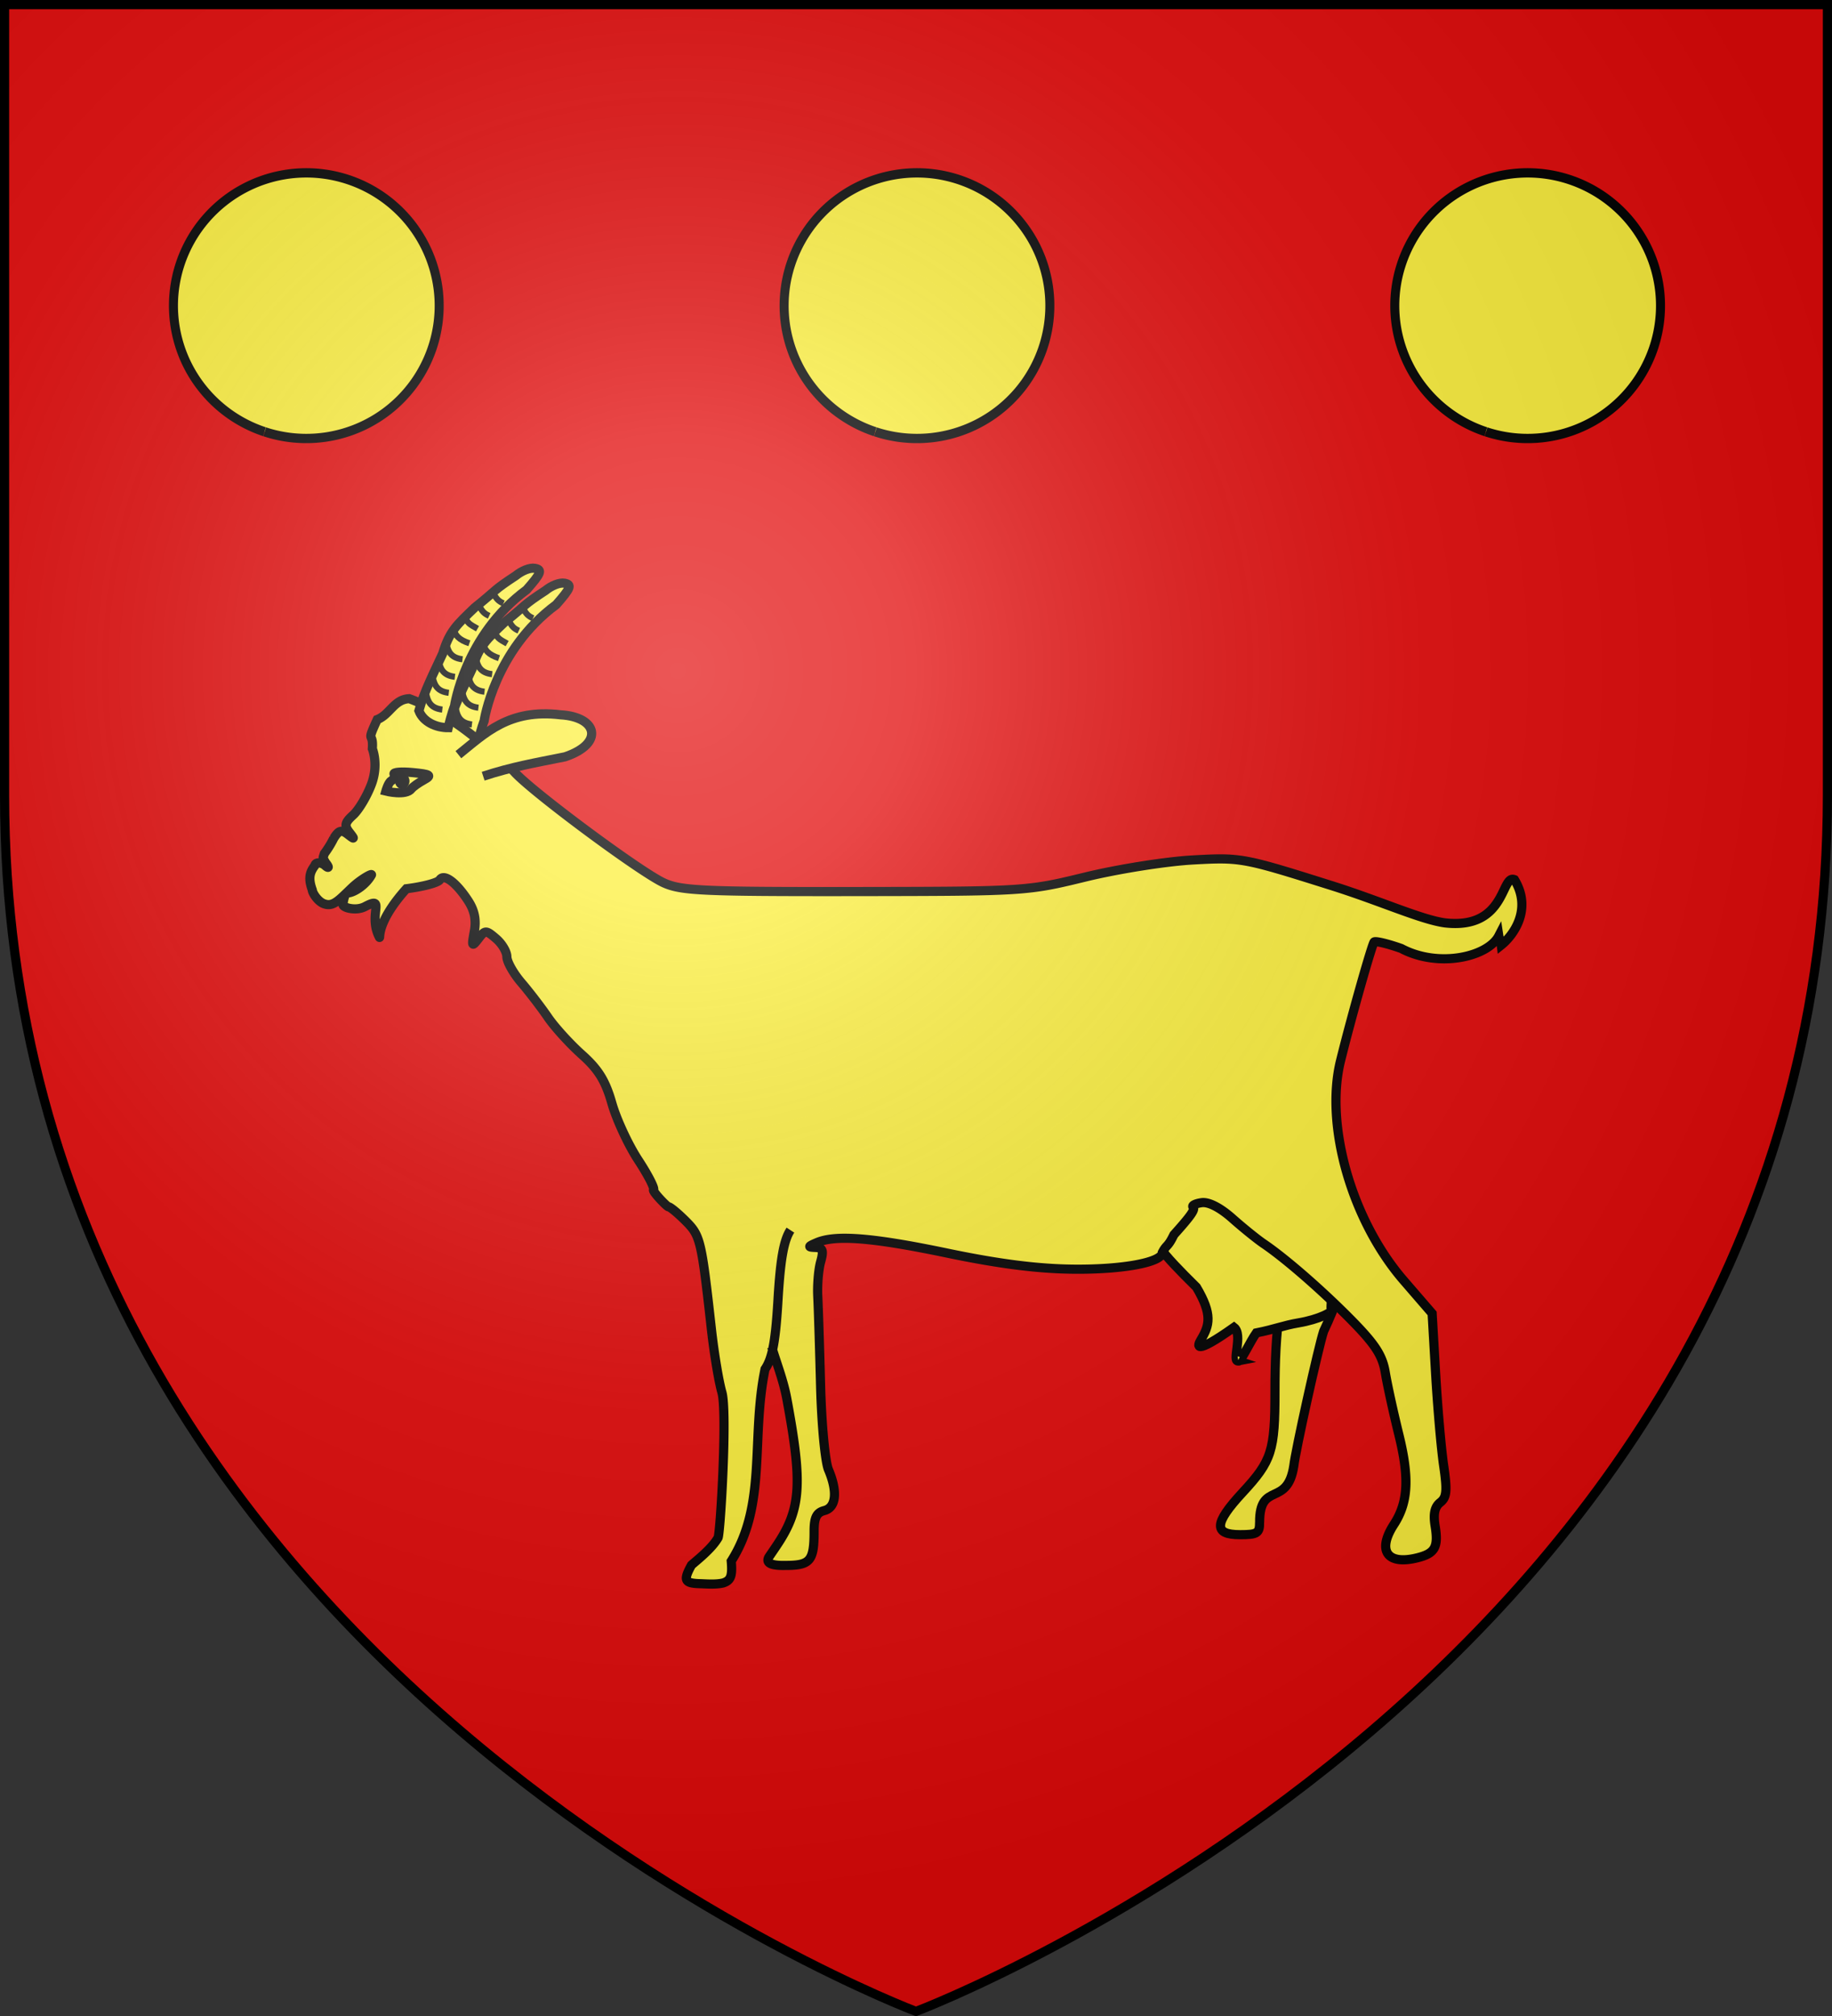
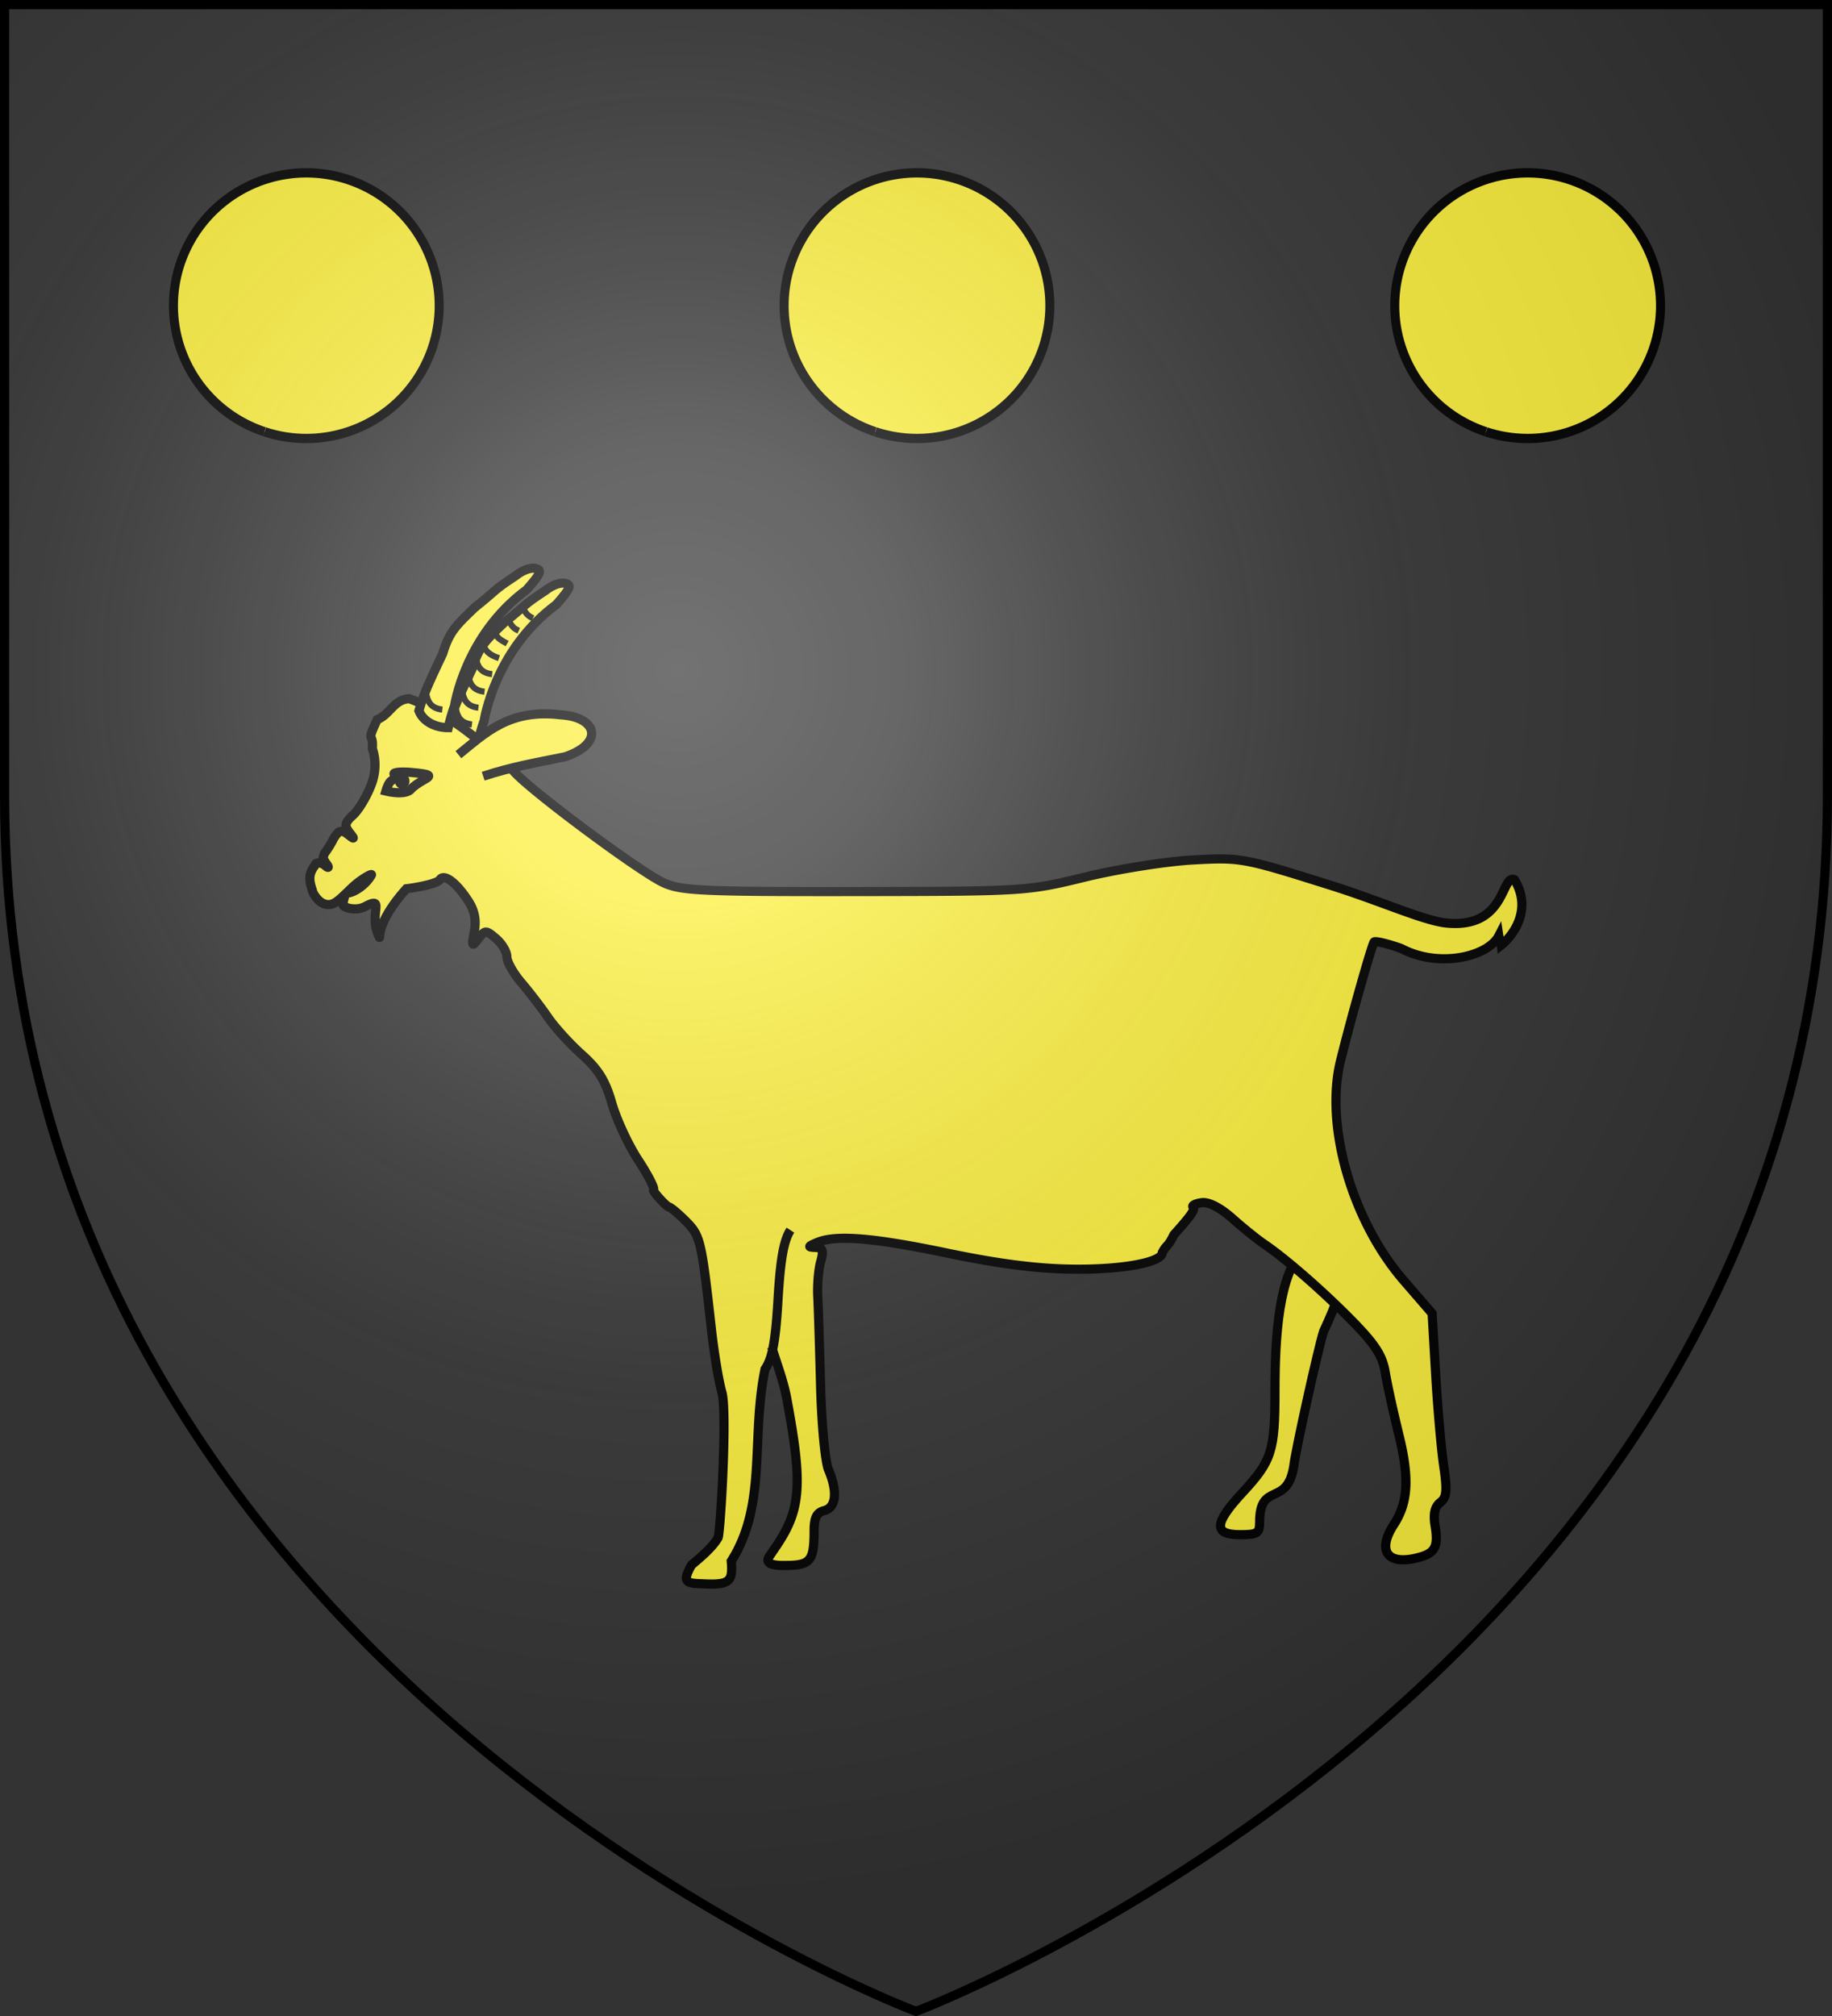
<svg xmlns="http://www.w3.org/2000/svg" xmlns:xlink="http://www.w3.org/1999/xlink" width="600" height="660" style="display:inline" version="1.0">
  <rect width="100%" height="100%" fill="#333333" stroke="none" />
  <defs>
    <radialGradient xlink:href="#a" id="b" cx="221.445" cy="226.331" r="300" fx="221.445" fy="226.331" gradientTransform="matrix(1.353 0 0 1.349 -77.63 -85.747)" gradientUnits="userSpaceOnUse" />
    <linearGradient id="a">
      <stop offset="0" style="stop-color:white;stop-opacity:.314" />
      <stop offset=".19" style="stop-color:white;stop-opacity:.251" />
      <stop offset=".6" style="stop-color:#6b6b6b;stop-opacity:.125" />
      <stop offset="1" style="stop-color:black;stop-opacity:.125" />
    </linearGradient>
  </defs>
  <g style="display:inline">
-     <path d="M300 658.5s298.5-112.436 298.5-398.182V1.5H1.5v258.818C1.5 546.064 300 658.5 300 658.5z" style="fill:#e20909;fill-opacity:1;fill-rule:evenodd;stroke:none" />
    <g style="fill:#fcef3c;fill-opacity:1;display:inline">
      <path d="M285.41 182.206s-1.239 3.03-2.448 8.396c-4.763.006-9.773-2.24-11.442-6.614 2.03-7.48 5.91-14.967 9.288-22.297 2.606-8.717 5.548-11.274 12.497-17.945 9.383-7.51 6.842-6.431 16.105-12.509 2.215-1.819 5.45-3.19 7.388-2.817 2.978.573 2.477 1.87-3.233 8.374-24.17 17.807-28.155 45.412-28.155 45.412z" style="fill:#fcef3c;fill-opacity:1;stroke:#000;stroke-width:3.577;stroke-miterlimit:4;stroke-opacity:1;stroke-dasharray:none" transform="matrix(.839 0 0 .839 -80.908 83.189)" />
      <path d="M274.42 177.593c.587 2.879 1.739 5.419 6.244 5.947" style="fill:#fcef3c;fill-opacity:1;stroke:#000;stroke-width:2.385;stroke-linecap:butt;stroke-linejoin:miter;stroke-miterlimit:4;stroke-opacity:1;stroke-dasharray:none" transform="matrix(.839 0 0 .839 -80.908 83.189)" />
      <path d="M276.947 171.051c.588 2.879 1.74 5.419 6.244 5.947M279.325 164.807c.589 2.878 1.74 5.419 6.245 5.947M282.299 157.968c.588 2.878 1.74 5.418 6.244 5.947M284.975 151.723c.588 2.879 2.16 4.578 6.245 5.947M289.559 146.878c.588 2.879 1.826 3.389 4.844 5.107M294.788 142.505c1.429 2.879 2.283 3.599 4.163 4.46M300.338 137.621c1.43 2.878 2.283 3.598 4.163 4.46" style="fill:#fcef3c;fill-opacity:1;stroke:#000;stroke-width:2.385;stroke-linecap:butt;stroke-linejoin:miter;stroke-miterlimit:4;stroke-opacity:1;stroke-dasharray:none;display:inline" transform="matrix(.839 0 0 .839 -80.908 83.189)" />
    </g>
    <path d="M426.778 495.727c-.002-15.38 10.257-5.277 12.62-20.844.532-5.219 9.149-44.086 10.995-49.597 18.728-39.648-.126-36.89-7.27-30.139-9.216 8.71-10.679 31.725-10.679 52.21 0 22.152-1.134 25.692-11.98 37.408-10.525 11.37-10.773 15.53-.925 15.53 6.397 0 7.24-.532 7.24-4.568z" style="fill:#fcef3c;fill-opacity:1;stroke:#000;stroke-width:3.378;stroke-miterlimit:4;stroke-opacity:1;stroke-dasharray:none" transform="matrix(.888 0 0 .888 33.557 58.165)" />
-     <path d="M418.98 436.253c.785.486 4.291-7.116 6.572-10.344 6.79-1.337 10.07-2.783 15.633-3.713 7.116-1.188 13.771-4.186 11.979-5.396-.49-.33 3.285-28.739-1.909-32.93-5.194-4.19-16.91-16.957-20.546-19.447-3.635-2.489-19.111-1.723-22.722-5.162-6.188-5.893-17.877-.98-19.197 2.59-.77 2.083-7.12 11.654-7.933 11.66-.812.007 8.24 6.604 6.39 9.855-3.339 5.865 4.227 13.801 16.232 25.683 5.987 10.093 4.828 14.07 1.653 19.378-1.29 2.156-2.904 6.087 12.203-4.578 3.425 2.69-.977 12.94 1.645 12.404z" style="fill:#fcef3c;fill-opacity:1;stroke:#000;stroke-width:3.378;stroke-miterlimit:4;stroke-opacity:1;stroke-dasharray:none" transform="matrix(.888 0 0 .888 33.557 58.165)" />
    <path d="M246.852 431.093c1.586 5.492 4.243 12.073 5.528 18.961 5.957 31.913 5.29 40.981-4.021 54.702l-2.52 3.714c-1.428 2.398 1.05 3.276 6.098 3.156 9.138 0 10.532-1.669 10.532-12.607 0-5.044.905-6.87 3.778-7.62 4.36-1.14 4.95-6.979 1.523-15.062-1.24-2.924-2.549-16.79-2.908-30.812-.36-14.023-.83-28.896-1.045-33.05-.215-4.156.26-9.893 1.055-12.749 1.18-4.234.829-5.218-1.894-5.326-2.899-.116-2.84-.348.436-1.756 6.973-2.997 20.596-1.91 48.16 3.84 18.938 3.951 33.24 5.779 46.37 5.927 18.334.207 32.95-2.515 32.95-6.137 1.66-3.17 1.913-1.712 4.267-6.55 6.45-7.198 7.93-9.346 7.065-10.254-.52-.545.909-1.255 3.174-1.577 2.581-.368 6.809 1.798 11.331 5.804 3.968 3.515 9.157 7.705 11.532 9.31 8.15 5.513 21.992 17.59 32.772 28.592 8.43 8.604 11.074 12.735 12.088 18.886.715 4.33 2.966 14.627 5.002 22.881 3.963 16.06 3.474 25.01-1.81 33.151-6.294 9.694-2.493 15.095 8.655 12.297 6.518-1.636 7.802-3.94 6.537-11.737-.724-4.46-.16-7.061 1.88-8.661 2.403-1.884 2.626-4.279 1.266-13.618-.907-6.232-2.234-21.4-2.95-33.707l-1.3-22.374-10.535-12.189c-19.075-22.069-29.138-57.098-23.25-80.93 3.937-15.93 11.605-43.018 12.404-43.817.46-.46 4.953.617 9.986 2.393 13.884 7.376 32.012 3.038 35.98-4.648.243 1.601.588.716.92 3.404 4.31-3.44 11.58-13.073 4.866-24.124-5.025-2.075-2.956 18.493-25.6 15.94-8.829-1.198-23.777-8.053-41.955-13.778-32.596-10.265-33.298-10.395-50.993-9.428-9.868.54-27.715 3.364-39.66 6.276-21.544 5.252-22.231 5.296-84.988 5.377-56.11.072-64.087-.29-70.512-3.195-8.696-3.933-49.62-34.343-55.392-41.162-12.293-11.12-23.251-21.094-38.509-26.752-5.634.23-7.13 5.876-11.83 7.7-4.276 9.274-1.311 4.07-1.803 10.737 0 0 2.389 5.736-.276 12.96-1.665 4.512-4.786 9.677-6.822 11.52-3.05 2.76-3.288 3.883-1.349 6.369 2.015 2.583 1.934 2.691-.557.753-2.357-1.834-3.352-1.557-5.236 1.46a36.947 36.947 0 0 1-3.455 5.616c-.505 1.84-.773 1.188.428 3.305 1.687 2.109 1.031 2.222-.366.89-1.363-.96-3.284-1.16-3.56.2-1.82 2.438-2.563 4.546-.953 8.999 0 .96 1.912 4.167 4.25 5.066 3.423 1.317 5.436-1.18 10.358-5.866 3.36-3.198 7.616-5.467 7.208-4.718-1.96 3.6-6.528 6.65-8.952 6.65-.843 0-1.532 3.254-1.532 4.32 0 1.065 4.747 2.466 8.123.687 7.81-4.135 1.12 2.773 5.123 10.959 1.025 2.096-2.301-3.697 10.14-17.538 6.112-.748 11.642-2.216 12.289-3.263 1.526-2.47 6.018.83 10.497 7.711 2.354 3.616 3.044 7.092 2.252 11.332-1.03 5.513-.883 5.778 1.486 2.683 2.528-3.3 2.782-3.302 6.577-.052 2.172 1.859 3.948 4.861 3.948 6.672 0 1.81 2.391 6.083 5.314 9.495 2.923 3.412 7.347 9.179 9.83 12.814 2.485 3.636 8.115 9.823 12.511 13.75 6.122 5.467 8.715 9.669 11.072 17.941 1.694 5.942 6.057 15.344 9.698 20.895 3.64 5.551 6.195 10.517 5.677 11.036-.519.518 4.935 6.256 5.534 6.256.6 0 3.441 2.352 6.315 5.226 5.454 5.453 5.807 6.942 9.512 40.101.986 8.83 2.714 19.206 3.838 23.059 2.071 7.097-.513 51.425-1.395 53.588-2.323 4.035-7.505 8.068-9.82 10.105-3.171 5.773-2.585 6.759 3.681 6.876 2.798.138 5.598.27 7.95-.268 2.883-.915 3.514-2.59 3.038-8.07 13.274-20.876 7.184-45.184 12.462-70.78 1.144-1.695 2.013-3.777 2.702-6.77.95-4.123 1.561-9.977 2.09-18.938.874-14.83 2.12-21.793 4.572-25.535" style="fill:#fcef3c;fill-opacity:1;stroke:#000;stroke-width:3.378;stroke-miterlimit:4;stroke-opacity:1;stroke-dasharray:none" transform="matrix(.888 0 0 .888 33.557 58.165)" />
    <g style="fill:#fcef3c;fill-opacity:1">
      <path d="M261.571 221.022s.915-3.26 2.033-3.95c1.118-.692 1.644-1.886 1.168-2.655-.475-.77 2.805-1.05 7.289-.622 6.958.664 7.593 1.084 4.332 2.866-2.102 1.149-4.272 2.695-4.822 3.435-2.152 2.897-10 .926-10 .926z" style="fill:#fcef3c;fill-opacity:1;stroke:#000;stroke-width:3.577;stroke-miterlimit:4;stroke-opacity:1;stroke-dasharray:none" transform="matrix(.839 0 0 .839 -93.08 73.553)" />
      <path d="M44.04 102.546a1.051 1.262 0 1 1 .002 0" style="fill:#fcef3c;fill-opacity:1;stroke:#000;stroke-width:3.577;stroke-linecap:round;stroke-linejoin:miter;stroke-miterlimit:4;stroke-opacity:1;stroke-dasharray:none" transform="matrix(.839 0 0 .839 94.778 170.74)" />
    </g>
    <g style="fill:#fcef3c;fill-opacity:1">
-       <path d="M285.41 182.206s-1.239 3.03-2.448 8.396c-4.763.006-9.773-2.24-11.442-6.614 2.03-7.48 5.91-14.967 9.288-22.297 2.606-8.717 5.548-11.274 12.497-17.945 9.383-7.51 6.842-6.431 16.105-12.509 2.215-1.819 5.45-3.19 7.388-2.817 2.978.573 2.477 1.87-3.233 8.374-24.17 17.807-28.155 45.412-28.155 45.412z" style="fill:#fcef3c;fill-opacity:1;stroke:#000;stroke-width:3.577;stroke-miterlimit:4;stroke-opacity:1;stroke-dasharray:none" transform="matrix(.839 0 0 .839 -90.61 78.314)" />
+       <path d="M285.41 182.206s-1.239 3.03-2.448 8.396c-4.763.006-9.773-2.24-11.442-6.614 2.03-7.48 5.91-14.967 9.288-22.297 2.606-8.717 5.548-11.274 12.497-17.945 9.383-7.51 6.842-6.431 16.105-12.509 2.215-1.819 5.45-3.19 7.388-2.817 2.978.573 2.477 1.87-3.233 8.374-24.17 17.807-28.155 45.412-28.155 45.412" style="fill:#fcef3c;fill-opacity:1;stroke:#000;stroke-width:3.577;stroke-miterlimit:4;stroke-opacity:1;stroke-dasharray:none" transform="matrix(.839 0 0 .839 -90.61 78.314)" />
      <path d="M274.42 177.593c.587 2.879 1.739 5.419 6.244 5.947" style="fill:#fcef3c;fill-opacity:1;stroke:#000;stroke-width:2.385;stroke-linecap:butt;stroke-linejoin:miter;stroke-miterlimit:4;stroke-opacity:1;stroke-dasharray:none" transform="matrix(.839 0 0 .839 -90.61 78.314)" />
-       <path d="M276.947 171.051c.588 2.879 1.74 5.419 6.244 5.947M279.325 164.807c.589 2.878 1.74 5.419 6.245 5.947M282.299 157.968c.588 2.878 1.74 5.418 6.244 5.947M284.975 151.723c.588 2.879 2.16 4.578 6.245 5.947M289.559 146.878c.588 2.879 1.826 3.389 4.844 5.107M294.788 142.505c1.429 2.879 2.283 3.599 4.163 4.46M300.338 137.621c1.43 2.878 2.283 3.598 4.163 4.46" style="fill:#fcef3c;fill-opacity:1;stroke:#000;stroke-width:2.385;stroke-linecap:butt;stroke-linejoin:miter;stroke-miterlimit:4;stroke-opacity:1;stroke-dasharray:none;display:inline" transform="matrix(.839 0 0 .839 -90.61 78.314)" />
    </g>
    <path d="M131.276 212.725c9.88-7.893 18.662-17.004 37.725-14.693 13.594.783 16.19 10.573 1.588 15.487-10.973 2.204-19.511 3.665-30.18 7.148" style="fill:#fcef3c;fill-opacity:1;stroke:#000;stroke-width:3.378;stroke-linecap:butt;stroke-linejoin:miter;stroke-miterlimit:4;stroke-opacity:1;stroke-dasharray:none" transform="matrix(.888 0 0 .888 33.557 58.165)" />
    <path d="M135.08 151.35a57.103 55.11 0 1 1 .094.03" style="fill:#fcef3c;fill-opacity:1;stroke:#000;stroke-width:3.87;stroke-miterlimit:4;stroke-opacity:1;stroke-dasharray:none" transform="matrix(.762 0 0 .789 183.694 21.93)" />
    <path d="M135.08 151.35a57.103 55.11 0 1 1 .094.03" style="fill:#fcef3c;fill-opacity:1;stroke:#000;stroke-width:3.87;stroke-miterlimit:4;stroke-opacity:1;stroke-dasharray:none;display:inline" transform="matrix(.762 0 0 .789 -16.306 21.93)" />
    <path d="M135.08 151.35a57.103 55.11 0 1 1 .094.03" style="fill:#fcef3c;fill-opacity:1;stroke:#000;stroke-width:3.87;stroke-miterlimit:4;stroke-opacity:1;stroke-dasharray:none;display:inline" transform="matrix(.762 0 0 .789 383.694 21.93)" />
  </g>
  <path d="M300 658.5s298.5-112.32 298.5-397.772V2.176H1.5v258.552C1.5 546.18 300 658.5 300 658.5z" style="fill:url(#b);fill-opacity:1;fill-rule:evenodd;stroke:none" />
  <path d="M300 658.5S1.5 546.064 1.5 260.318V1.5h597v258.818C598.5 546.064 300 658.5 300 658.5z" style="fill:none;stroke:#000;stroke-width:3;stroke-linecap:butt;stroke-linejoin:miter;stroke-miterlimit:4;stroke-opacity:1;stroke-dasharray:none" />
</svg>